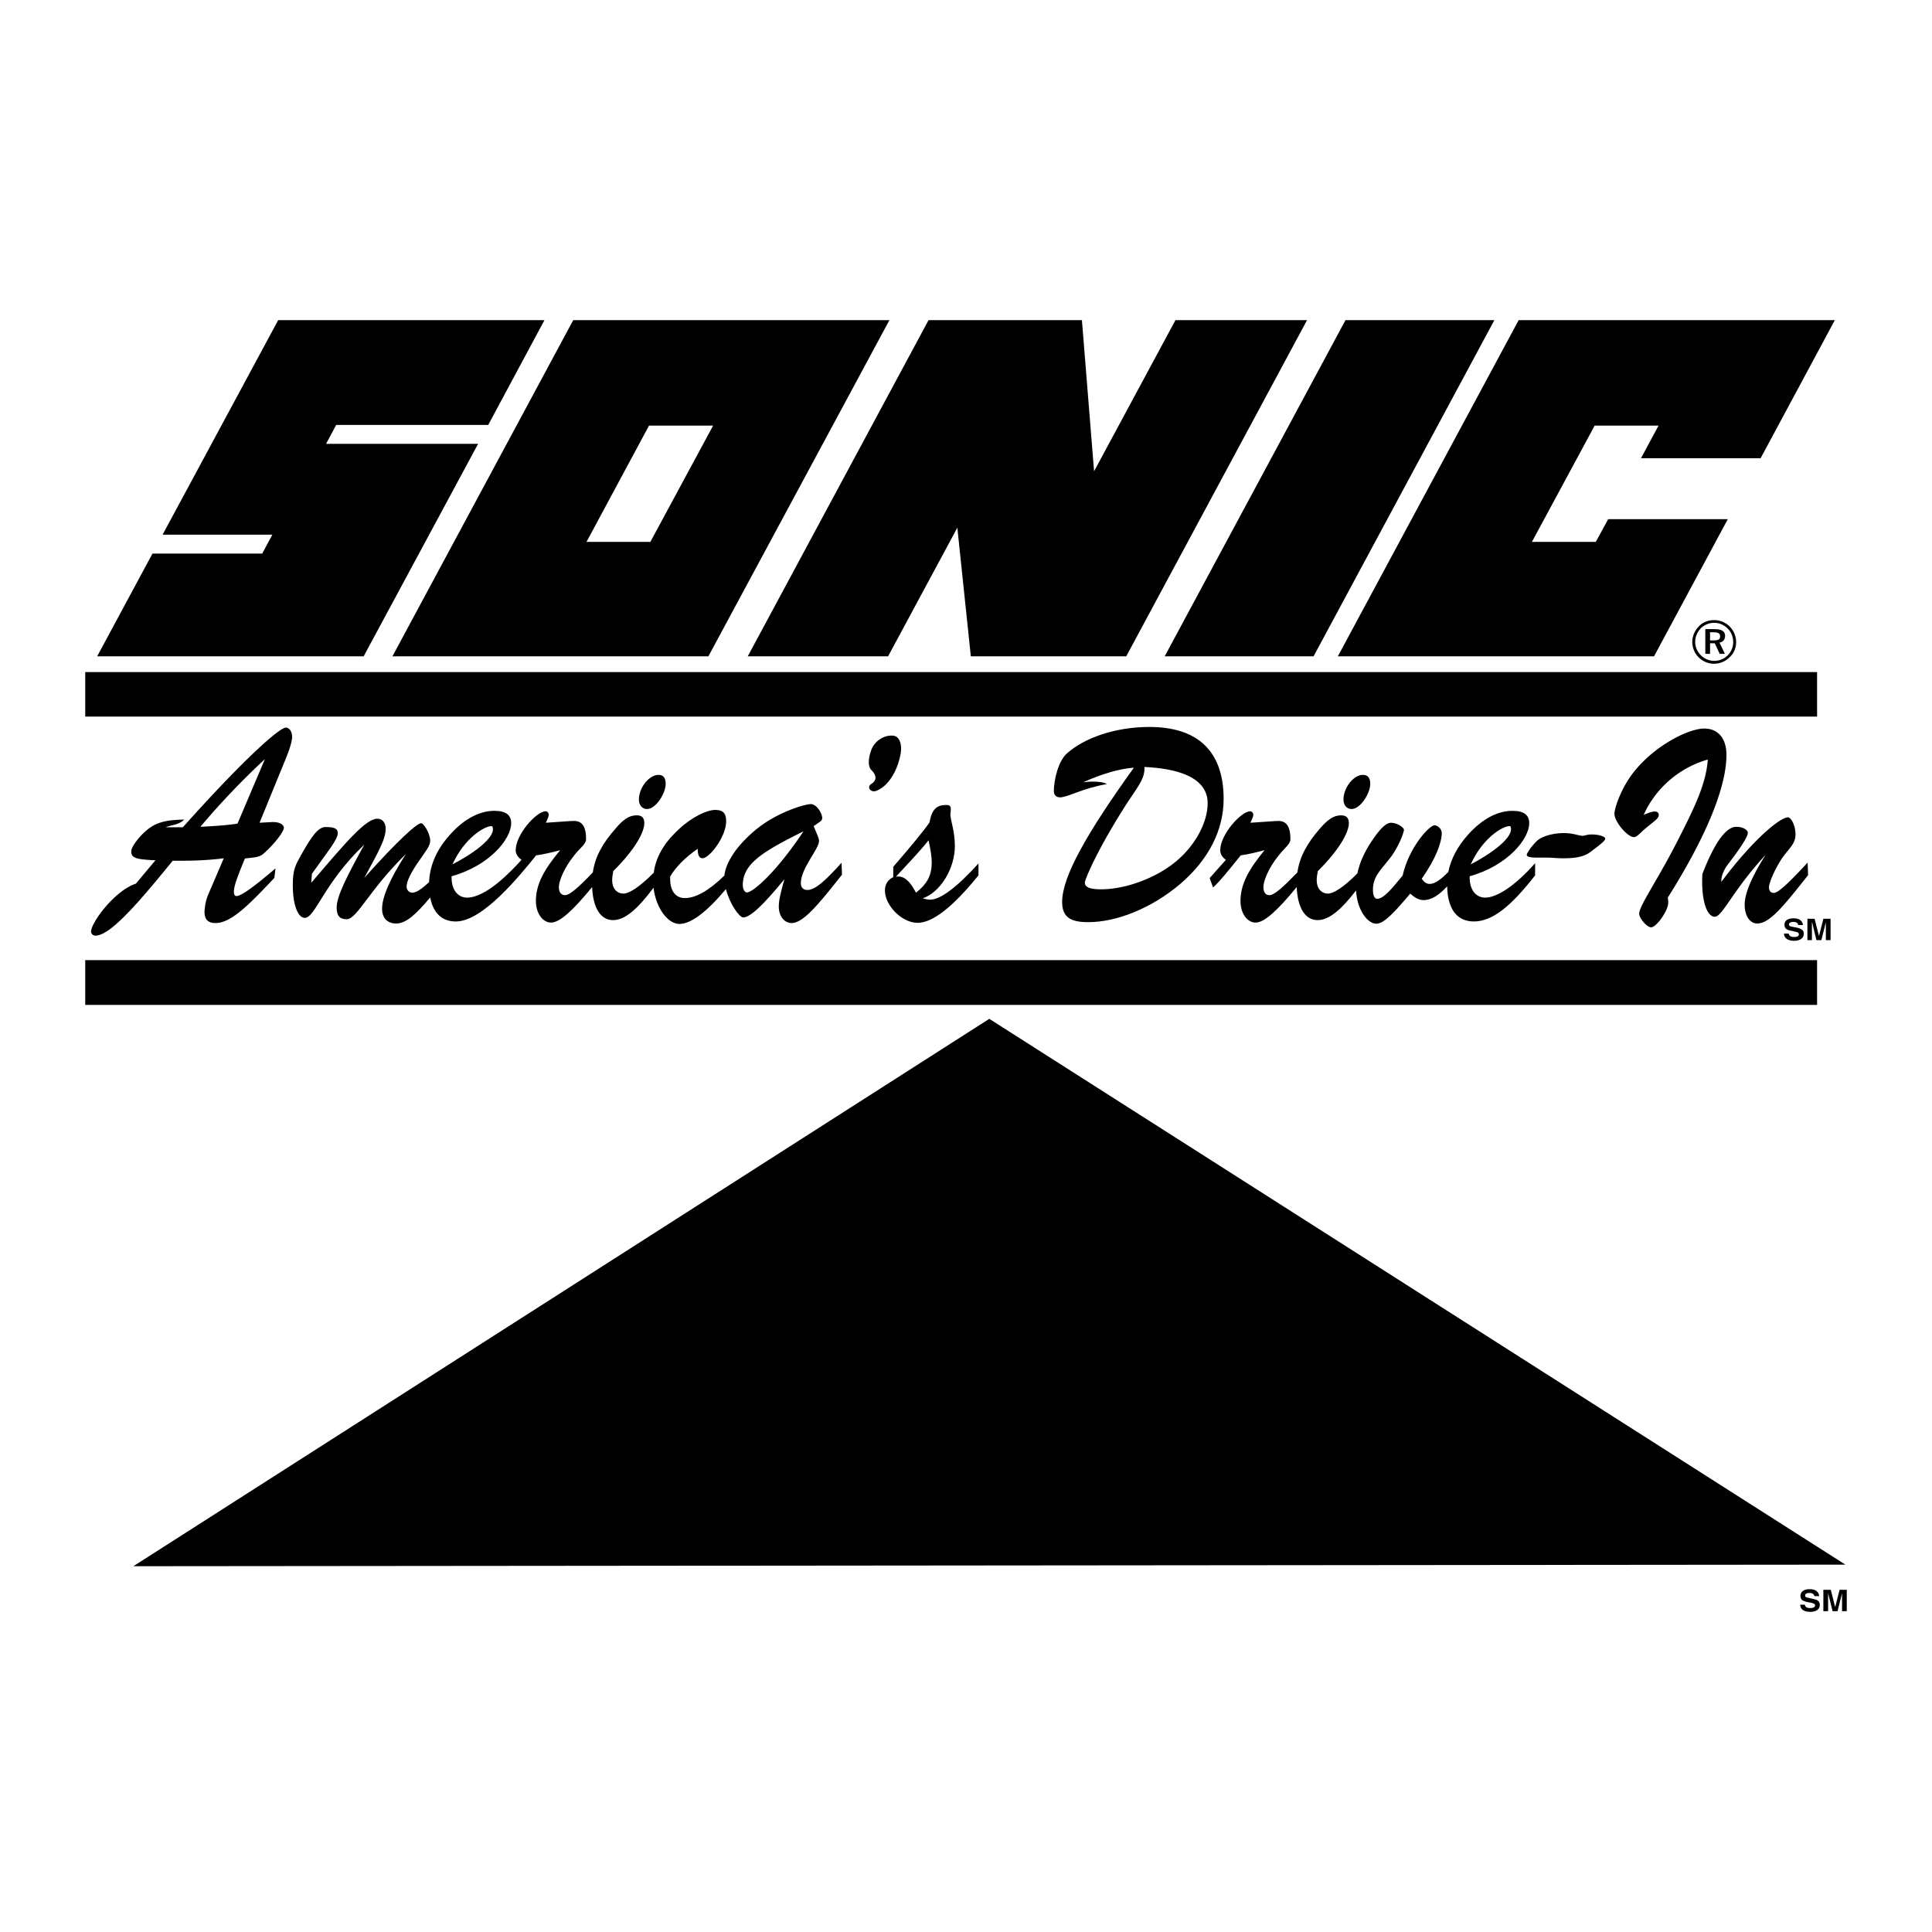
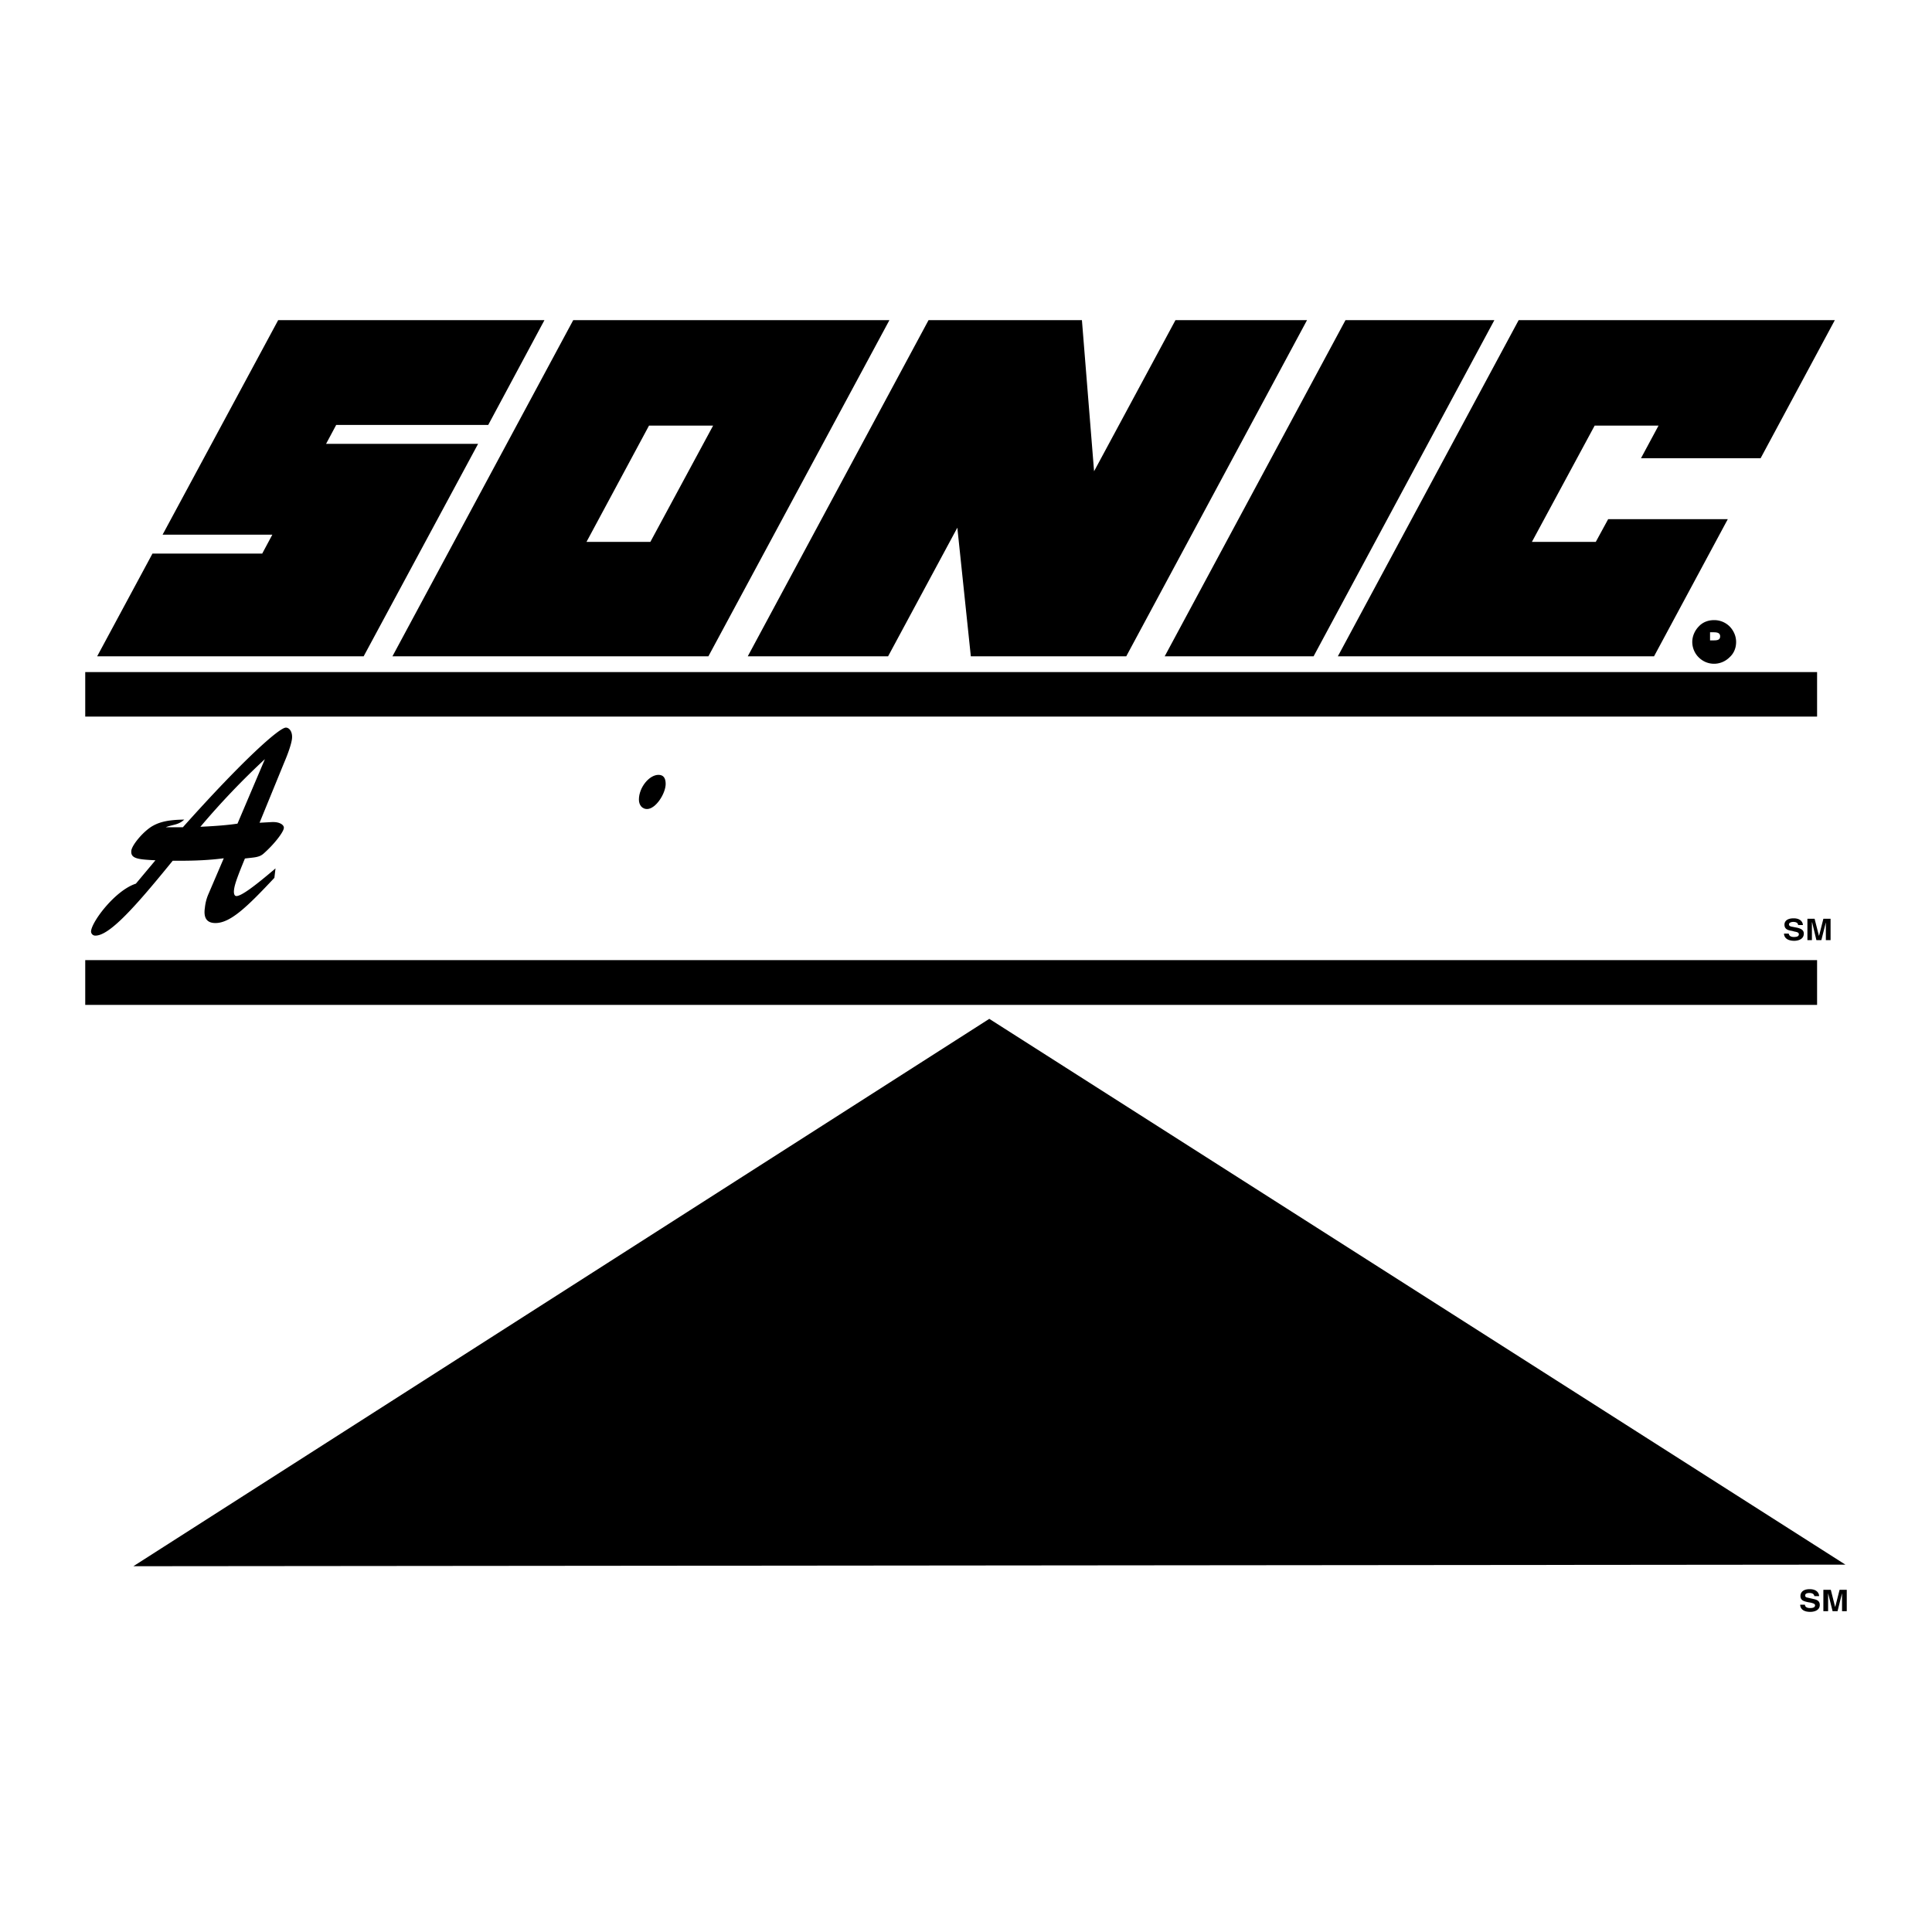
<svg xmlns="http://www.w3.org/2000/svg" width="2500" height="2500" viewBox="0 0 192.756 192.756">
  <g fill-rule="evenodd" clip-rule="evenodd">
    <path fill="#fff" d="M0 0h192.756v192.756H0V0z" />
-     <path d="M86.943 78.204c.561-.359.516-.853 0-1.369-.449-.449-.224-1.481 0-2.042.337-.897 1.324-1.503 2.199-1.391.628.089.83.875.741 1.615-.225 1.548-1.077 3.343-2.446 3.882-.561.225-1.01-.381-.494-.695zM169.848 87.201c-.023.359-.023.606-.023.741 0 2.176.539 3.522 1.258 3.522.762 0 1.816-2.67 5.07-6.17-1.391 2.198-2.086 3.837-2.086 4.958 0 1.122.516 1.885 1.256 1.885 1.256 0 2.67-1.795 5.07-4.824l-.045-1.256c-1.84 1.997-2.939 3.029-3.365 3.029-.314 0-.494-.202-.494-.561 0-.314.383-1.458 1.258-2.827.672-1.01 1.391-1.458 1.391-2.445 0-.83-.404-1.705-.764-1.705-.695 0-3.252 1.93-6.641 6.439v-.067c0-.494.225-1.1.629-1.638 1.346-1.75 2.02-2.827 2.02-3.186 0-.314-.518-.605-1.145-.605-1.034-.001-2.178 1.569-3.389 4.71zM166.393 89.557c3.971-6.305 5.855-11.129 5.855-14.247 0-1.683-.875-2.625-2.221-2.625-1.414 0-4.668 1.481-6.91 4.196-1.348 1.638-2.043 3.725-2.043 4.308 0 .808 1.303 2.333 1.953 2.333.291 0 .582-.404 1.279-.987.74-.606 1.188-.875 1.188-1.212 0-.247-.156-.359-.426-.359-.225 0-.561.112-1.076.336 1.166-2.625 3.5-4.689 6.395-5.52-.158 2.378-1.324 4.779-2.873 7.831-2.221 4.375-3.971 6.731-3.971 7.561 0 .427.764 1.347 1.189 1.347.537 0 1.705-1.683 1.705-2.423a2.222 2.222 0 0 0-.044-.539zM152.324 85.272c0 .224.359.292 1.033.292h.965c.516 0 1.031.067 1.637.067 1.166 0 2.064-.135 2.715-.628 1.01-.763 1.48-1.122 1.48-1.323 0-.225-.65-.427-1.346-.427-.449 0-.74.135-.92.135-.336 0-.941-.27-1.84-.27-1.301 0-2.311.404-2.691.763-.673.65-1.033 1.301-1.033 1.391z" />
-     <path d="M146.625 87.426c3.793-1.055 5.945-3.725 5.945-5.295 0-.83-.537-1.233-1.682-1.233-1.459 0-2.984.785-4.398 2.355-1.076 1.189-1.727 2.445-1.996 3.747-.764.785-1.369 1.189-1.84 1.189-.336 0-.561-.157-.809-.516 1.393-1.975 1.998-3.612 1.998-4.555 0-.516-.516-.785-.719-.785-.494 0-2.535 2.154-3.186 5.026-1.211 1.481-1.93 2.311-2.535 2.311-.27 0-.426-.314-.426-.897 0-1.302.762-1.952 1.547-2.962 1.01-1.189 1.549-2.805 1.549-3.006 0-.269-.719-.718-1.279-.718-.539 0-1.145.65-1.93 1.817-.74 1.1-1.211 2.154-1.436 3.231-1.346 1.368-2.379 2.019-2.939 2.019-.65 0-1.121-.516-1.121-1.324 0-.27.045-.583.111-.92 2.131-2.109 3.096-3.859 3.096-4.779 0-.538-.246-.785-.785-.785-.762 0-1.367.471-2.109 1.324-1.301 1.503-2.02 2.827-2.242 4.375-1.438 1.48-2.312 2.266-2.783 2.266-.381 0-.605-.27-.605-.831 0-.561.494-1.885 1.549-3.163.582-.741 1.145-1.1 1.145-1.593 0-1.301-.428-1.817-1.189-1.817-.248 0-.494.022-.83.045l-1.975.135c.201-.404.291-.673.291-.786 0-.202-.156-.359-.314-.359-.896 0-2.984 2.311-2.984 3.881 0 .359.18.696.562.965l-1.617 1.817.338.942c.672-.605 1.547-1.705 2.76-3.208.785-.112 1.547-.292 2.377-.517-1.547 1.885-2.4 3.366-2.4 5.071 0 1.301.719 2.153 1.504 2.153.875 0 2.199-1.211 4.105-3.545.09 2.132.875 3.299 2.086 3.299 1.123 0 2.334-1.01 3.838-2.962.09 1.907 1.121 3.32 2.02 3.32.762 0 1.771-1.099 3.387-3.006.473.449.898.651 1.348.651.717 0 1.48-.449 2.332-1.369.047 2.311 1.01 3.5 2.67 3.5 1.863 0 3.748-1.571 6.104-4.6v-1.211c-2.086 2.355-3.859 3.433-4.98 3.433-.898 0-1.549-.74-1.549-1.997v-.133h-.004zM134.039 79.775c0 .561.336.942.807.942.875 0 1.863-1.548 1.863-2.513 0-.606-.248-.897-.74-.897-.899 0-1.93 1.256-1.93 2.468zM110.436 78.227c-.314-.18-.787-.247-1.414-.247-.381 0-.674.045-.943.067 1.885-.853 3.59-1.346 5.049-1.458-4.689 6.529-7.158 10.86-7.158 13.395 0 1.481.787 2.02 2.582 2.02 2.826 0 6.281-1.346 9.176-3.792 2.873-2.445 4.354-5.407 4.354-8.503 0-4.667-2.49-7.18-7.404-7.18-3.479 0-6.508 1.122-8.189 2.603-.92.763-1.346 2.737-1.346 3.792 0 .381.223.628.605.628.783-.002 2.219-.899 4.688-1.325zM97.623 86.147c-2.199 2.423-3.814 3.612-4.824 3.612-.202 0-.449-.045-.74-.135 1.75-.583 3.208-2.962 3.208-5.205 0-1.526-.449-2.603-.449-3.187 0-.112.045-.269.045-.493 0-.292-.112-.426-.426-.426-1.032 0-1.458.449-1.706 1.75-.583.852-1.795 2.311-3.612 4.42v1.032c-.538.247-.83.718-.83 1.324 0 1.525 1.705 3.231 3.253 3.231 1.503 0 3.522-1.571 6.08-4.734v-1.189h.001zM78.26 87.717c-.337 1.212-.561 2.064-.561 2.737 0 .987.583 1.638 1.279 1.638 1.144 0 2.602-1.75 5.026-4.824l-.045-1.189c-1.571 1.75-2.625 2.715-3.388 2.715-.404 0-.673-.225-.673-.673 0-1.504 1.817-3.411 1.817-4.219 0-.134-.044-.292-.135-.516l-.403-.965.426-.292c.314-.202.427-.314.427-.516 0-.494-.561-1.392-1.145-1.392-.18 0-1.099.157-2.49.763-1.458.628-2.692 1.436-3.792 2.513-1.436 1.369-2.221 2.782-2.333 3.859-1.525 1.481-2.827 2.244-3.949 2.244-.897 0-1.458-.695-1.458-1.885v-.269c.561-.942 1.458-1.863 2.737-2.76.022.651.157.943.494.943.673 0 2.356-2.132 2.356-3.702 0-.808-.336-1.122-1.099-1.122-.763 0-2.378.673-3.904 2.199-1.279 1.234-2.042 2.625-2.222 4.062-1.391 1.413-2.445 2.086-3.028 2.086-.651 0-1.122-.516-1.122-1.324 0-.27.045-.583.112-.92 2.131-2.109 3.096-3.859 3.096-4.779 0-.538-.247-.785-.763-.785-.785 0-1.391.471-2.109 1.324-1.324 1.503-2.042 2.827-2.266 4.375-1.414 1.48-2.311 2.266-2.76 2.266-.404 0-.628-.27-.628-.831 0-.561.516-1.885 1.548-3.163.583-.741 1.167-1.1 1.167-1.593 0-1.301-.427-1.817-1.212-1.817-.247 0-.493.022-.83.045l-1.975.135c.202-.404.292-.673.292-.786 0-.202-.135-.359-.314-.359-.897 0-2.984 2.311-2.984 3.881 0 .359.202.696.583.965-1.032 1.145-3.522 3.77-5.43 3.77-.897 0-1.548-.74-1.548-1.997v-.134C48.846 86.371 51 83.701 51 82.13c0-.83-.539-1.233-1.683-1.233-1.458 0-2.984.785-4.398 2.355-1.346 1.481-2.042 3.074-2.109 4.757-.74.695-1.279 1.054-1.683 1.054-.314 0-.561-.269-.561-.606 0-.538.449-1.458 1.346-2.714.583-.853 1.01-1.369 1.01-1.862 0-.718-.651-1.75-.897-1.75-.449 0-2.378 1.772-5.677 5.452 1.279-2.378 2.132-3.814 2.132-4.891 0-.628-.337-1.01-.831-1.01-1.144 0-3.096 2.289-6.596 6.394l.067-.897c1.593-2.266 2.58-3.41 2.58-4.061 0-.448-.336-.605-1.212-.605-.74 0-1.368.875-2.445 2.782-.583 1.055-.83 1.48-.83 3.006 0 2.221.605 3.276 1.189 3.276 1.055 0 1.907-3.478 5.946-7.314-1.705 3.119-2.76 5.115-2.76 6.305 0 .785.314 1.145.987 1.145 1.055 0 2.221-2.895 5.923-6.507-1.616 2.49-2.378 4.33-2.378 5.452 0 .92.516 1.48 1.414 1.48.987 0 1.997-.942 3.388-2.603.292 1.571 1.189 2.401 2.558 2.401 2.67 0 6.327-4.51 8.01-6.596.785-.112 1.57-.292 2.4-.517-1.571 1.885-2.423 3.366-2.423 5.071 0 1.301.741 2.153 1.504 2.153.875 0 2.198-1.211 4.105-3.545.09 2.132.875 3.299 2.087 3.299 1.189 0 2.445-1.1 4.039-3.231.247 2.042 1.436 3.612 2.581 3.612 1.121 0 2.692-1.144 4.644-3.478.359 1.436 1.324 2.827 1.728 2.827.695.001 2.041-1.279 4.105-3.814z" />
    <path d="M63.744 79.775c0 .561.336.942.808.942.875 0 1.862-1.548 1.862-2.513 0-.606-.247-.897-.718-.897-.92 0-1.952 1.256-1.952 2.468z" />
    <path d="M45.144 86.237c1.234-2.715 3.253-3.814 3.859-3.814.135 0 .18.09.18.314-.001.784-1.347 2.086-4.039 3.5z" fill="#fff" />
    <path d="M17.232 85.877h.808c1.481 0 2.917-.067 4.286-.247l-1.548 3.612a4.55 4.55 0 0 0-.336 1.324c-.157 1.032.202 1.526 1.054 1.526 1.503 0 3.187-1.638 5.879-4.51l.112-.942c-2.132 1.817-3.411 2.759-3.904 2.759-.202 0-.292-.269-.224-.695.067-.539.449-1.526 1.077-3.051.875-.112 1.392-.09 1.84-.471 1.1-.965 1.997-2.154 2.042-2.558.045-.314-.404-.606-1.032-.606h-.157l-1.233.068 2.423-5.924c.471-1.099.74-1.929.808-2.423.09-.696-.247-1.145-.606-1.145-.65 0-4.241 3.186-10.276 9.94H16.54c.65-.27 1.256-.202 1.84-.763-1.257.022-2.244.134-3.097.605-.92.494-2.086 1.885-2.176 2.468-.112.83.651.898 2.401.987l-1.952 2.333c-2.019.651-4.308 3.657-4.465 4.689a.419.419 0 0 0 .426.494c1.234 0 3.366-2.177 6.686-6.215l1.029-1.255zM182.637 91.667h-.719l-.426 1.682h-.021l-.428-1.682h-.717v2.131h.449v-1.773h.022l.426 1.773h.494l.449-1.773v1.773h.471v-2.131zM177.992 93.147c0 .247.156.718 1.033.718.201 0 .941-.067.941-.718 0-.381-.314-.493-.629-.583l-.582-.112c-.113-.022-.27-.067-.27-.225 0-.18.246-.247.426-.247.426 0 .471.202.494.314h.471c0-.247-.201-.673-.92-.673-.785 0-.92.403-.92.628 0 .471.359.562.764.628l.246.067c.246.045.426.09.426.27 0 .225-.246.27-.494.27-.426 0-.492-.225-.516-.337h-.47zM184.252 158.617h-.717l-.428 1.684h-.021l-.426-1.684h-.742v2.133h.473v-1.795l.447 1.795h.494l.449-1.795v1.795h.471v-2.133zM179.607 160.1c0 .268.158.717 1.01.717.225 0 .943-.066.943-.695 0-.404-.293-.516-.607-.584l-.582-.135c-.113-.021-.27-.045-.27-.223 0-.203.225-.248.426-.248.426 0 .471.225.494.314h.471c0-.27-.201-.695-.941-.695-.764 0-.92.426-.92.674 0 .471.381.537.762.627l.27.045c.246.068.426.113.426.27 0 .225-.268.27-.492.27-.449 0-.518-.225-.518-.336h-.472v-.001zM184.117 156.105L98.701 101.65l-85.395 54.612 170.811-.157zM116.201 65.482h14.854l18.039-33.543H134.24l-18.039 33.543zM117.277 31.939l-8.121 15.078-1.213-15.078H92.642L74.603 65.482h14.001l6.91-12.834 1.346 12.834h15.505l18.039-33.543h-13.127zM175.658 45.715h-11.935l1.75-3.253H159.1l-6.26 11.6h6.373l1.234-2.266h11.936l-7.36 13.686h-31.546l18.041-33.543h31.544l-7.404 13.776zM39.153 65.482h31.523l18.062-33.543H57.192L39.153 65.482zM48.711 42.395H33.543l-1.009 1.885h15.167l-11.42 21.202H9.693l5.52-10.253h10.949l1.009-1.885H16.222l11.533-21.405H54.32l-5.609 10.456zM8.504 95.794h172.787v4.466H8.504v-4.466zM8.504 67.053h172.787v4.443H8.504v-4.443z" />
    <path fill="#fff" d="M64.753 42.462h6.395l-6.26 11.6h-6.372l6.237-11.6zM23.694 82.175c-1.032.157-2.289.247-3.702.314a76.647 76.647 0 0 1 6.439-6.753l-2.737 6.439zM80.167 82.938c-2.782 4.174-5.071 6.103-5.654 6.103-.202 0-.403-.314-.403-.74 0-2.176 2.108-3.388 6.057-5.363zM89.389 87.47c1.167-1.278 2.289-2.423 3.253-3.634.18.852.314 1.57.314 2.199 0 1.346-.471 2.154-1.57 3.029-.562-1.077-1.1-1.615-1.772-1.615-.091-.001-.157.021-.225.021zM114.182 76.521c4.174.202 6.305 1.436 6.305 3.612 0 2.109-1.504 4.802-4.061 6.484-2.043 1.347-4.578 2.109-6.553 2.109-1.076 0-1.637-.18-1.637-.673 0-.292 1.256-3.366 4.352-8.144.92-1.369 1.594-2.244 1.594-3.187v-.201zM146.738 86.237c1.234-2.715 3.23-3.814 3.857-3.814.113 0 .158.09.158.314.001.784-1.345 2.086-4.015 3.5z" />
    <path d="M171.014 61.87c-.582 0-1.121.202-1.502.606-.428.426-.674 1.009-.674 1.57s.225 1.122.629 1.526c.426.426.965.651 1.547.651.562 0 1.123-.225 1.549-.651.426-.381.65-.92.65-1.526 0-.583-.246-1.122-.627-1.525a2.174 2.174 0 0 0-1.572-.651z" />
-     <path d="M172.922 64.069a1.874 1.874 0 0 1-1.909 1.863c-.492 0-.965-.202-1.322-.561-.359-.359-.562-.83-.562-1.324s.203-.987.562-1.369c.357-.336.83-.539 1.322-.539.518 0 .988.202 1.369.583.337.337.54.809.54 1.347z" fill="#fff" />
    <path d="M171.082 62.768h-.943v2.468h.473v-1.055h.471l.494 1.055h.516l-.539-1.122c.359-.067.561-.314.561-.673-.002-.449-.338-.673-1.033-.673z" />
    <path d="M170.992 63.082c.426 0 .627.112.627.404 0 .314-.201.404-.605.404h-.402v-.808h.38z" fill="#fff" />
  </g>
</svg>